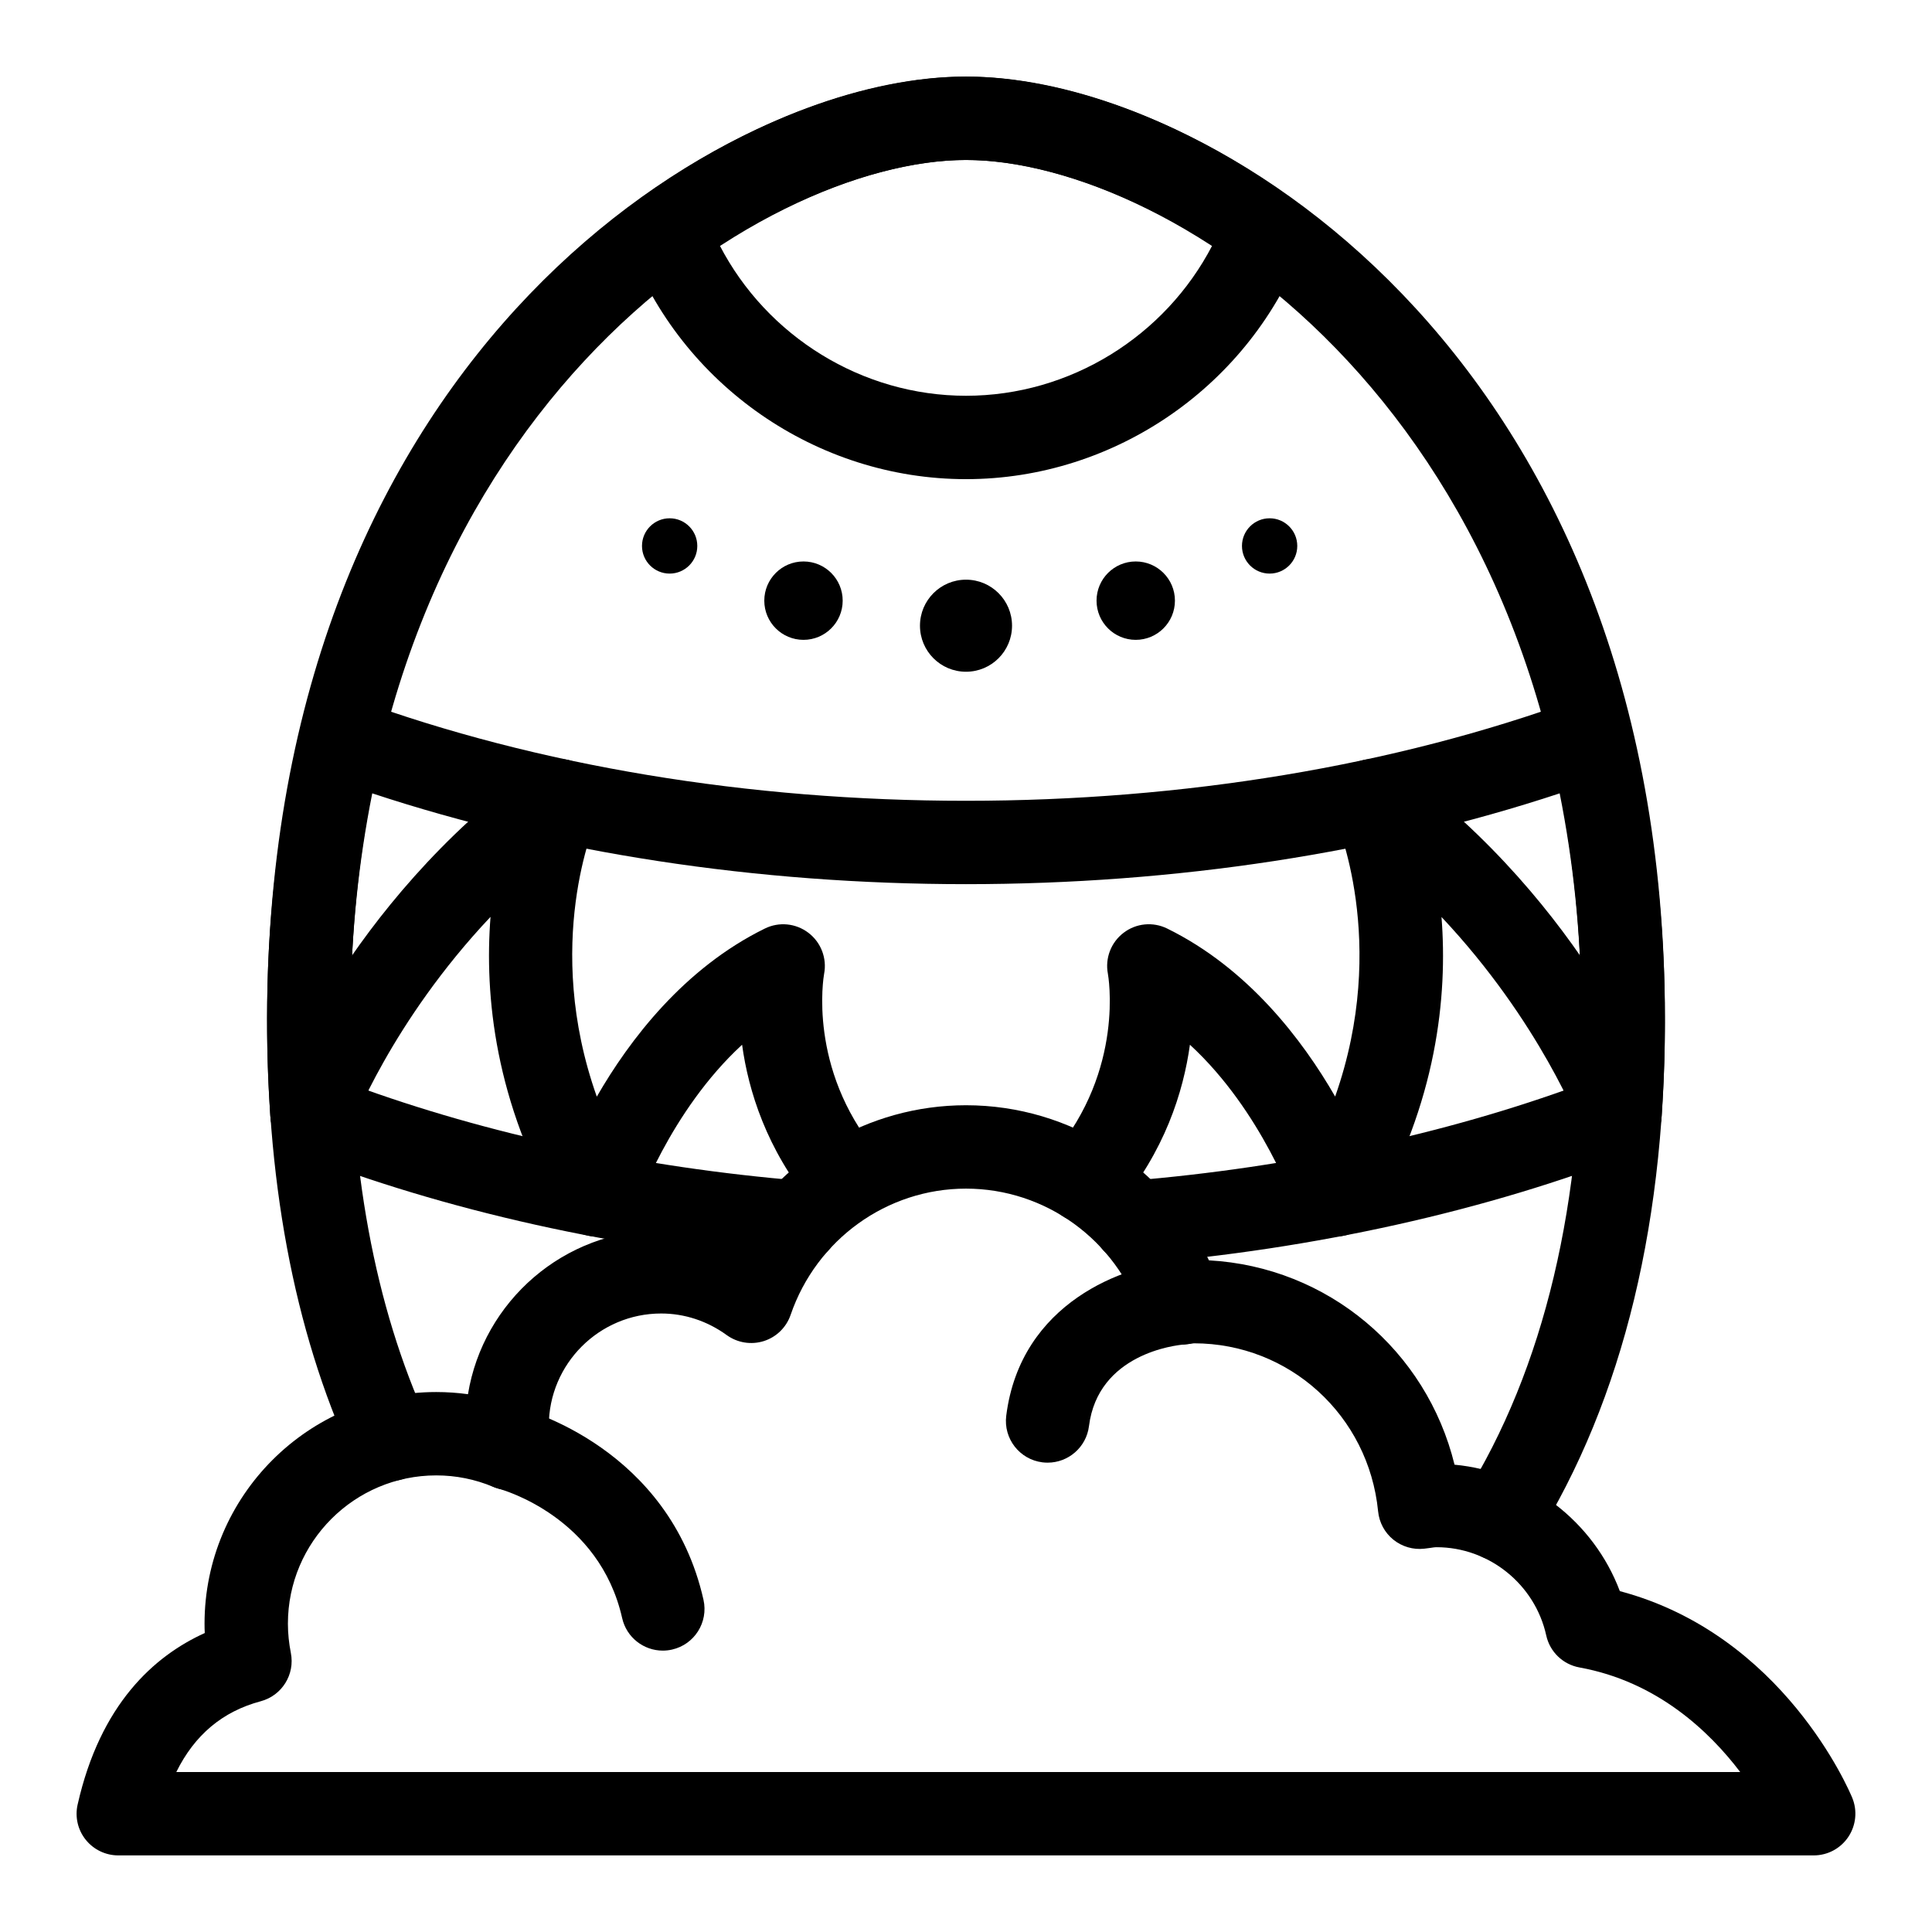
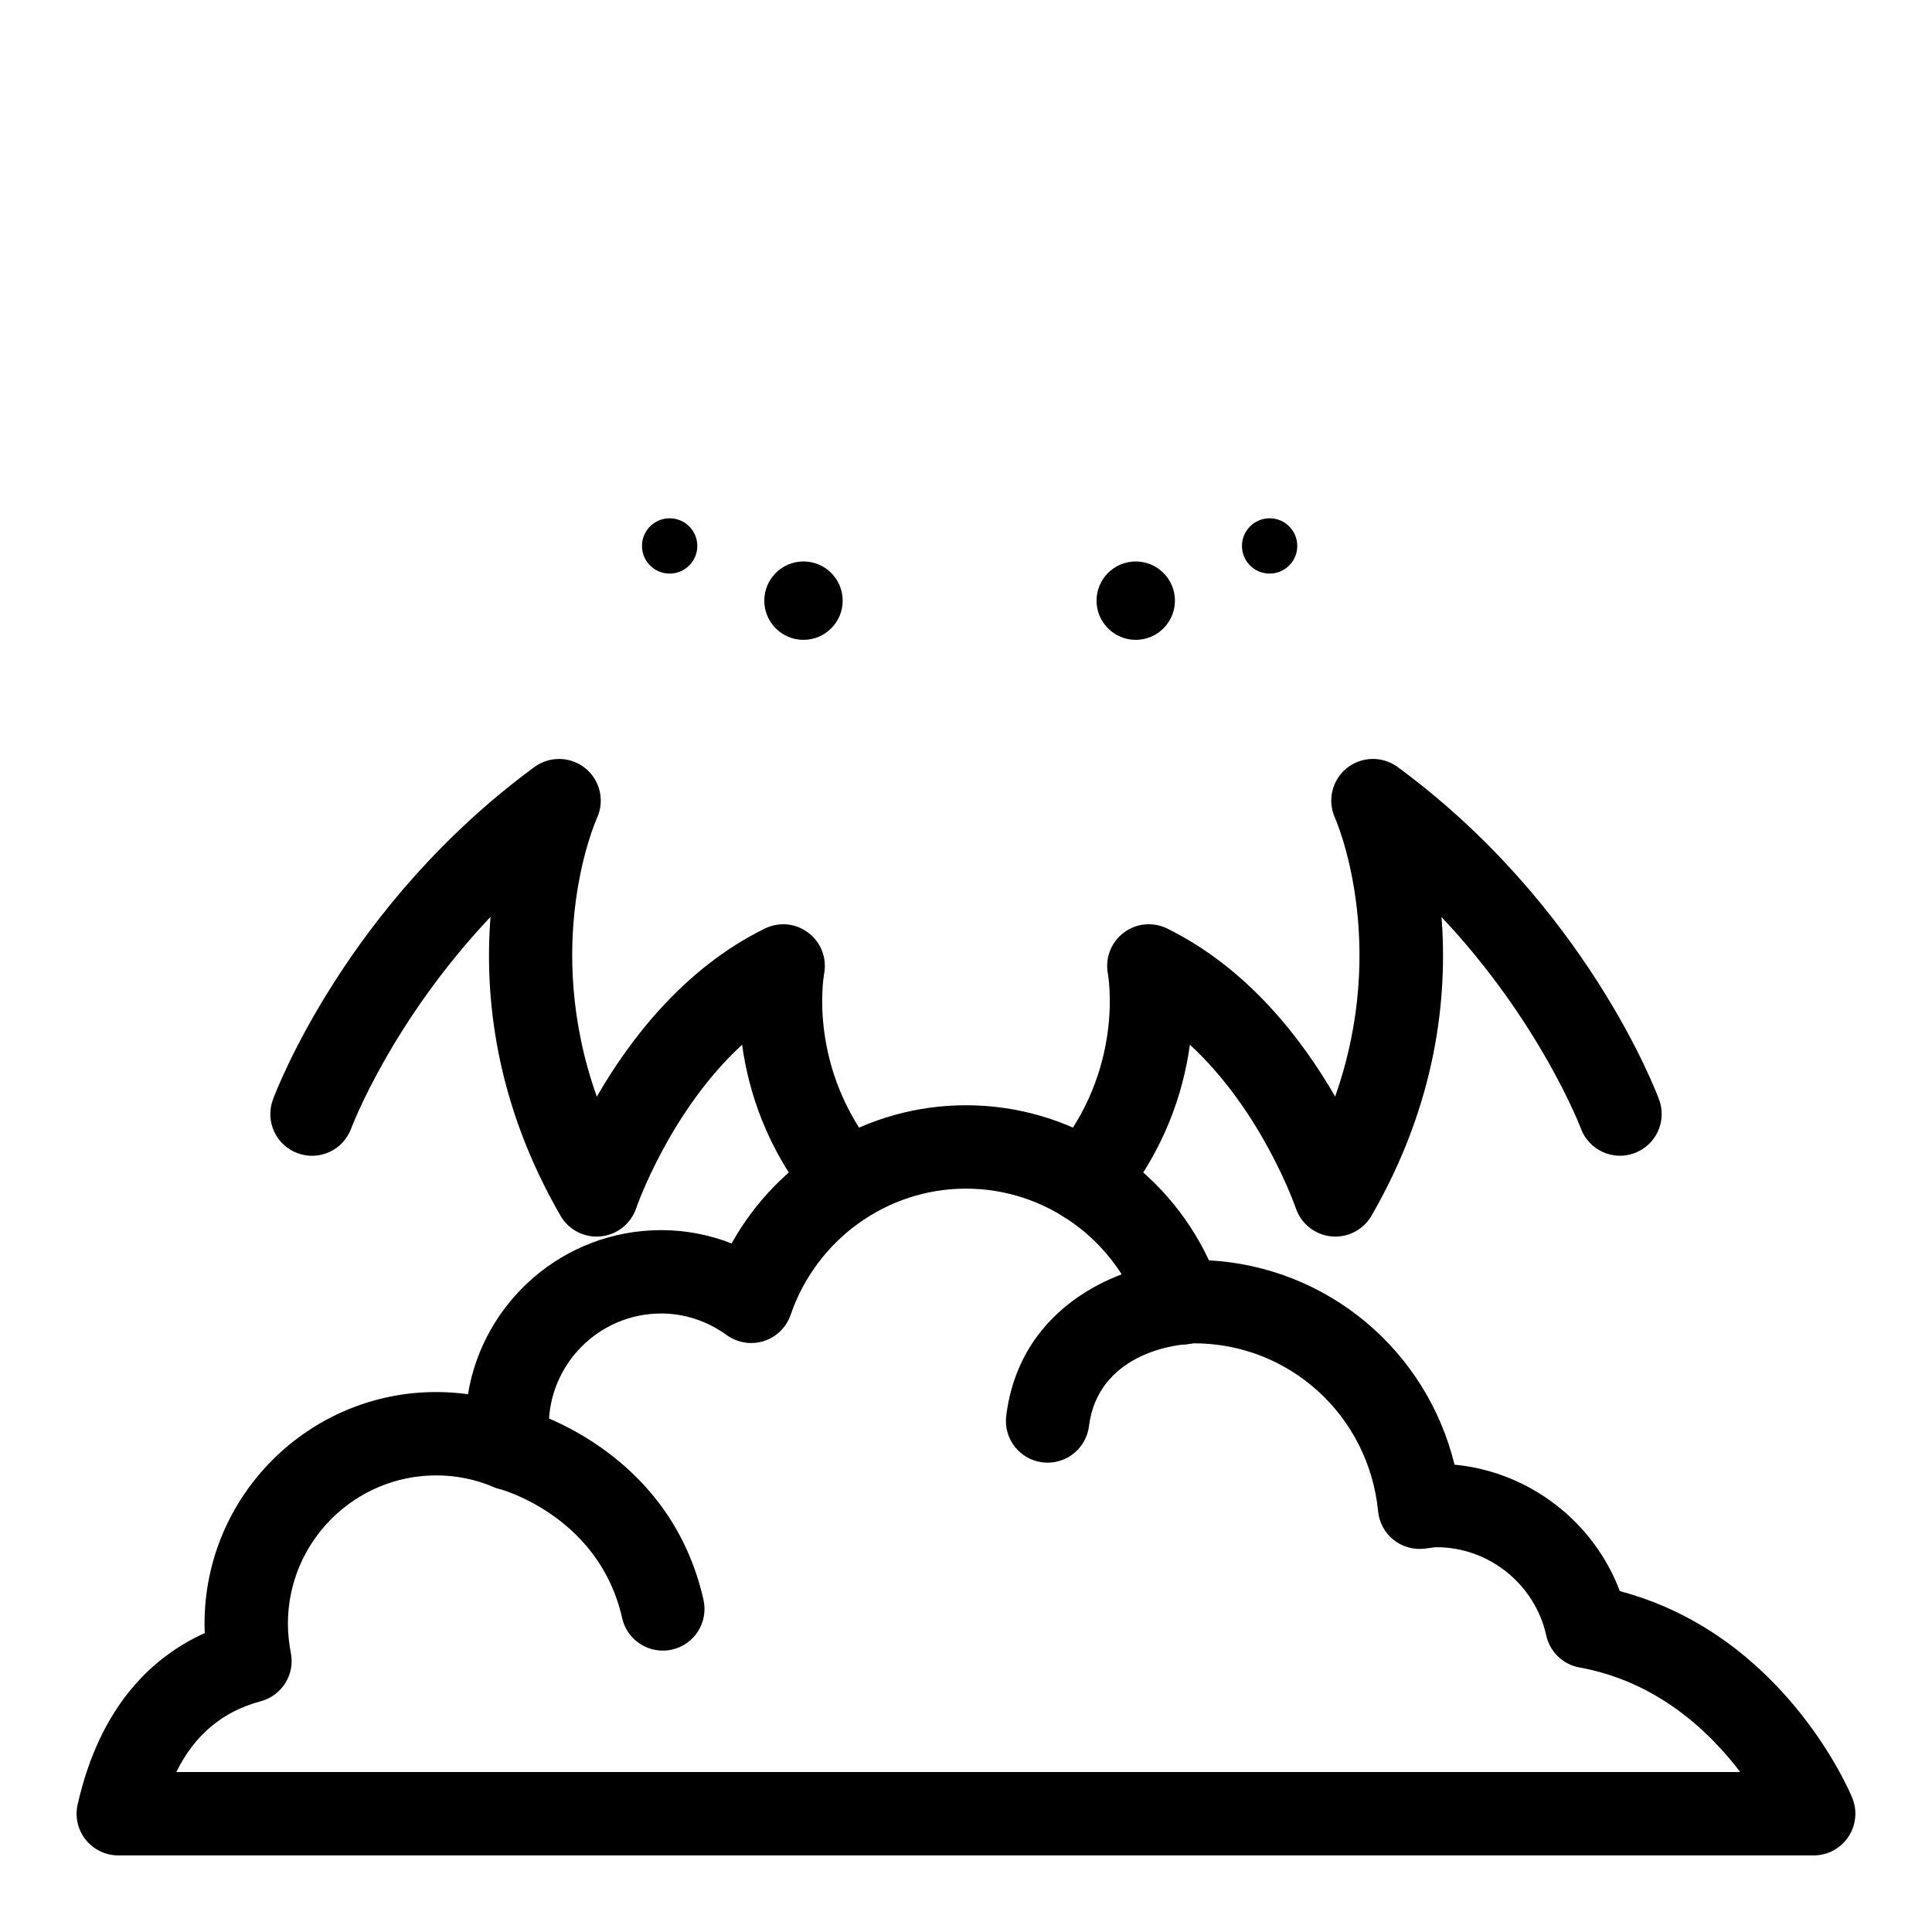
<svg xmlns="http://www.w3.org/2000/svg" fill="#000000" width="800px" height="800px" version="1.1" viewBox="144 144 512 512">
  <g>
-     <path d="m541.37 557.61c-2 0-4.016-0.539-5.84-1.676-5.18-3.231-6.746-10.047-3.512-15.219 21.25-34.039 31.707-78.031 31.074-130.75-1.855-156.05-108.9-223.56-163.09-223.56s-161.24 67.508-163.09 223.56c-0.504 42.906 6.371 80.223 20.43 110.92 2.547 5.547 0.113 12.105-5.438 14.645-5.539 2.504-12.098 0.121-14.645-5.438-15.438-33.684-22.988-74.18-22.441-120.38 2.051-173.42 121.63-245.4 185.19-245.4 63.555 0 183.13 71.98 185.19 245.4 0.676 57.02-10.906 105.03-34.441 142.71-2.086 3.356-5.695 5.199-9.379 5.199z" />
    <path d="m624.65 635.7h-449.3c-3.352 0-6.531-1.523-8.633-4.148-2.102-2.617-2.891-6.055-2.144-9.328 6-26.586 20.254-39.367 33.691-45.453-0.043-0.828-0.059-1.648-0.059-2.469 0-33.859 27.551-61.398 61.398-61.398 2.836 0 5.641 0.195 8.414 0.574 4.027-24.629 25.449-43.48 51.199-43.48 6.445 0 12.73 1.203 18.66 3.523 12.473-22.32 36.082-36.621 62.117-36.621 27.793 0 52.738 16.215 64.391 41.102 31.504 1.734 57.672 23.867 65.082 54.156 19.723 1.84 36.871 15.055 43.805 33.504 43.359 11.516 60.84 52.949 61.602 54.797 1.395 3.41 0.992 7.285-1.051 10.344-2.047 3.062-5.488 4.898-9.168 4.898zm-433.93-22.098h414.45c-8.188-10.797-22.055-23.988-42.582-27.707-4.387-0.793-7.871-4.144-8.82-8.496-2.977-13.543-15.191-23.371-29.047-23.371-0.59 0-1.152 0.109-1.711 0.188-0.086 0.008-1.496 0.188-1.598 0.203-2.922 0.324-5.871-0.539-8.172-2.402-2.289-1.855-3.742-4.559-4.027-7.504-2.504-25.383-23.492-44.523-48.812-44.523-1.164 0.18-1.957 0.273-2.762 0.324-5.008 0.078-9.508-2.82-11.09-7.531-6.762-20.207-25.477-33.785-46.555-33.785-20.93 0-39.605 13.445-46.469 33.453-1.137 3.316-3.769 5.891-7.106 6.949-3.352 1.051-6.977 0.469-9.824-1.582-5.164-3.746-11.18-5.727-17.379-5.727-16.414 0-29.777 13.363-29.777 29.785 0 1.395 0.23 2.742 0.43 4.078 0.574 3.949-0.992 8.035-4.144 10.473-3.137 2.453-7.324 3.144-11.02 1.605-4.805-2.016-9.883-3.035-15.105-3.035-21.664 0-39.301 17.629-39.301 39.301 0 2.652 0.289 5.238 0.777 7.738 1.137 5.711-2.359 11.316-7.984 12.816-10.098 2.703-17.492 8.883-22.367 18.75z" />
    <path d="m421.64 531.62c-0.461 0-0.922-0.027-1.395-0.086-6.055-0.762-10.344-6.293-9.582-12.344 3.797-30.133 31.492-39.949 45.605-40.93 6.043-0.523 11.363 4.156 11.781 10.25 0.418 6.07-4.129 11.328-10.184 11.789-2.387 0.195-22.859 2.461-25.277 21.652-0.707 5.59-5.469 9.668-10.949 9.668z" />
    <path d="m319.64 581.43c-5.051 0-9.609-3.481-10.762-8.617-6.043-26.809-31.621-33.992-32.699-34.281-5.871-1.582-9.395-7.617-7.84-13.488 1.539-5.875 7.523-9.387 13.395-7.906 1.609 0.418 39.633 10.602 48.695 50.812 1.34 5.957-2.387 11.867-8.344 13.207-0.82 0.188-1.641 0.273-2.445 0.273z" />
-     <path d="m444.55 478.97c-5.684 0-10.516-4.367-10.992-10.137-0.504-6.086 4.016-11.422 10.098-11.926 42.25-3.496 83.238-12.277 119.04-25.457 0.344-7.086 0.477-14.285 0.387-21.492-0.23-19.07-2.113-37.402-5.754-55.711-47.719 15.766-101.82 24.066-157.34 24.066-55.516 0-109.62-8.301-157.34-24.066-3.641 18.305-5.523 36.641-5.754 55.703-0.086 7.215 0.043 14.414 0.387 21.5 35.82 13.184 76.809 21.961 119.02 25.449 6.086 0.504 10.602 5.84 10.098 11.926-0.488 6.078-5.898 10.625-11.91 10.098-46.941-3.883-92.516-14.039-131.82-29.383-3.984-1.555-6.703-5.258-7.008-9.516-0.703-9.926-0.992-20.133-0.863-30.34 0.289-24.875 3.238-48.602 8.992-72.535 0.75-3.062 2.746-5.668 5.523-7.156 2.777-1.496 6.043-1.711 9.004-0.641 48.137 17.578 104.02 26.867 161.67 26.867 57.645 0 113.54-9.285 161.67-26.867 2.922-1.07 6.215-0.855 9.004 0.641 2.777 1.488 4.777 4.094 5.523 7.156 5.754 23.93 8.703 47.66 8.992 72.543 0.129 10.199-0.16 20.406-0.863 30.332-0.301 4.258-3.019 7.961-7.008 9.516-39.289 15.336-84.879 25.5-131.85 29.391-0.289 0.027-0.605 0.039-0.91 0.039z" />
    <path d="m302.12 471.71c-3.914 0-7.582-2.07-9.566-5.512-17.395-30.074-20.199-58.301-18.559-79.223-26.297 27.852-36.801 55.738-36.93 56.09-2.129 5.727-8.445 8.668-14.199 6.547-5.727-2.109-8.645-8.457-6.547-14.184 0.777-2.086 19.391-51.48 69.297-88.156 4.059-2.969 9.594-2.836 13.508 0.324 3.898 3.172 5.18 8.574 3.094 13.156-0.676 1.512-14.414 33.41-0.059 73.871 8.688-15.078 23.09-34.008 44.512-44.539 3.785-1.871 8.242-1.418 11.582 1.129 3.336 2.547 4.934 6.754 4.144 10.867-0.172 0.949-4.242 25.066 13.855 47.07 3.883 4.719 3.195 11.68-1.512 15.551-4.691 3.856-11.668 3.199-15.551-1.512-12.07-14.672-16.848-30.125-18.527-42.324-19.176 17.629-27.965 43.008-28.066 43.324-1.395 4.106-5.062 7.035-9.379 7.461-0.363 0.039-0.738 0.059-1.098 0.059z" />
    <path d="m497.88 471.71c-0.359 0-0.734-0.023-1.094-0.059-4.316-0.426-7.984-3.352-9.379-7.461-0.102-0.316-8.891-25.695-28.066-43.324-1.727 12.465-6.676 28.324-19.32 43.273-3.957 4.668-10.918 5.238-15.566 1.301-4.66-3.941-5.238-10.91-1.293-15.574 19.031-22.508 14.488-47.539 14.445-47.789-0.793-4.113 0.805-8.324 4.144-10.867 3.309-2.547 7.797-3 11.582-1.129 21.406 10.523 35.809 29.441 44.496 44.516 14.457-40.984 0.129-73.477-0.043-73.852-2.086-4.582-0.805-9.984 3.094-13.156 3.914-3.156 9.453-3.293 13.508-0.324 49.906 36.676 68.52 86.07 69.297 88.156 2.102 5.719-0.82 12.047-6.531 14.172-5.684 2.129-12.07-0.797-14.199-6.508-0.129-0.359-10.773-28.297-36.941-56.07 1.641 20.918-1.18 49.121-18.559 79.18-1.992 3.438-5.664 5.516-9.574 5.516z" />
-     <path d="m412.2 309.82c0 6.738-5.461 12.199-12.199 12.199s-12.199-5.461-12.199-12.199c0-6.738 5.461-12.199 12.199-12.199s12.199 5.461 12.199 12.199" />
    <path d="m367.32 303.18c0 5.738-4.652 10.387-10.387 10.387-5.738 0-10.387-4.648-10.387-10.387 0-5.734 4.648-10.387 10.387-10.387 5.734 0 10.387 4.652 10.387 10.387" />
    <path d="m328.79 288.68c0 4.047-3.281 7.328-7.328 7.328s-7.328-3.281-7.328-7.328c0-4.047 3.281-7.328 7.328-7.328s7.328 3.281 7.328 7.328" />
    <path d="m455.37 303.18c0 5.738-4.652 10.387-10.387 10.387-5.738 0-10.387-4.648-10.387-10.387 0-5.734 4.648-10.387 10.387-10.387 5.734 0 10.387 4.652 10.387 10.387" />
    <path d="m487.79 288.68c0 4.047-3.281 7.328-7.328 7.328s-7.328-3.281-7.328-7.328c0-4.047 3.281-7.328 7.328-7.328s7.328 3.281 7.328 7.328" />
-     <path d="m400 270.98c-39.562 0-75.496-24.93-89.453-62.031-1.754-4.668-0.16-9.941 3.898-12.855 28.125-20.211 59.312-31.801 85.555-31.801 26.238 0 57.43 11.59 85.555 31.801 4.059 2.914 5.652 8.188 3.898 12.855-13.957 37.102-49.891 62.031-89.453 62.031zm-65.285-61.969c12.5 24.152 37.75 39.871 65.285 39.871s52.781-15.715 65.285-39.871c-22.141-14.27-46.035-22.621-65.285-22.621s-43.145 8.352-65.285 22.621z" />
  </g>
</svg>